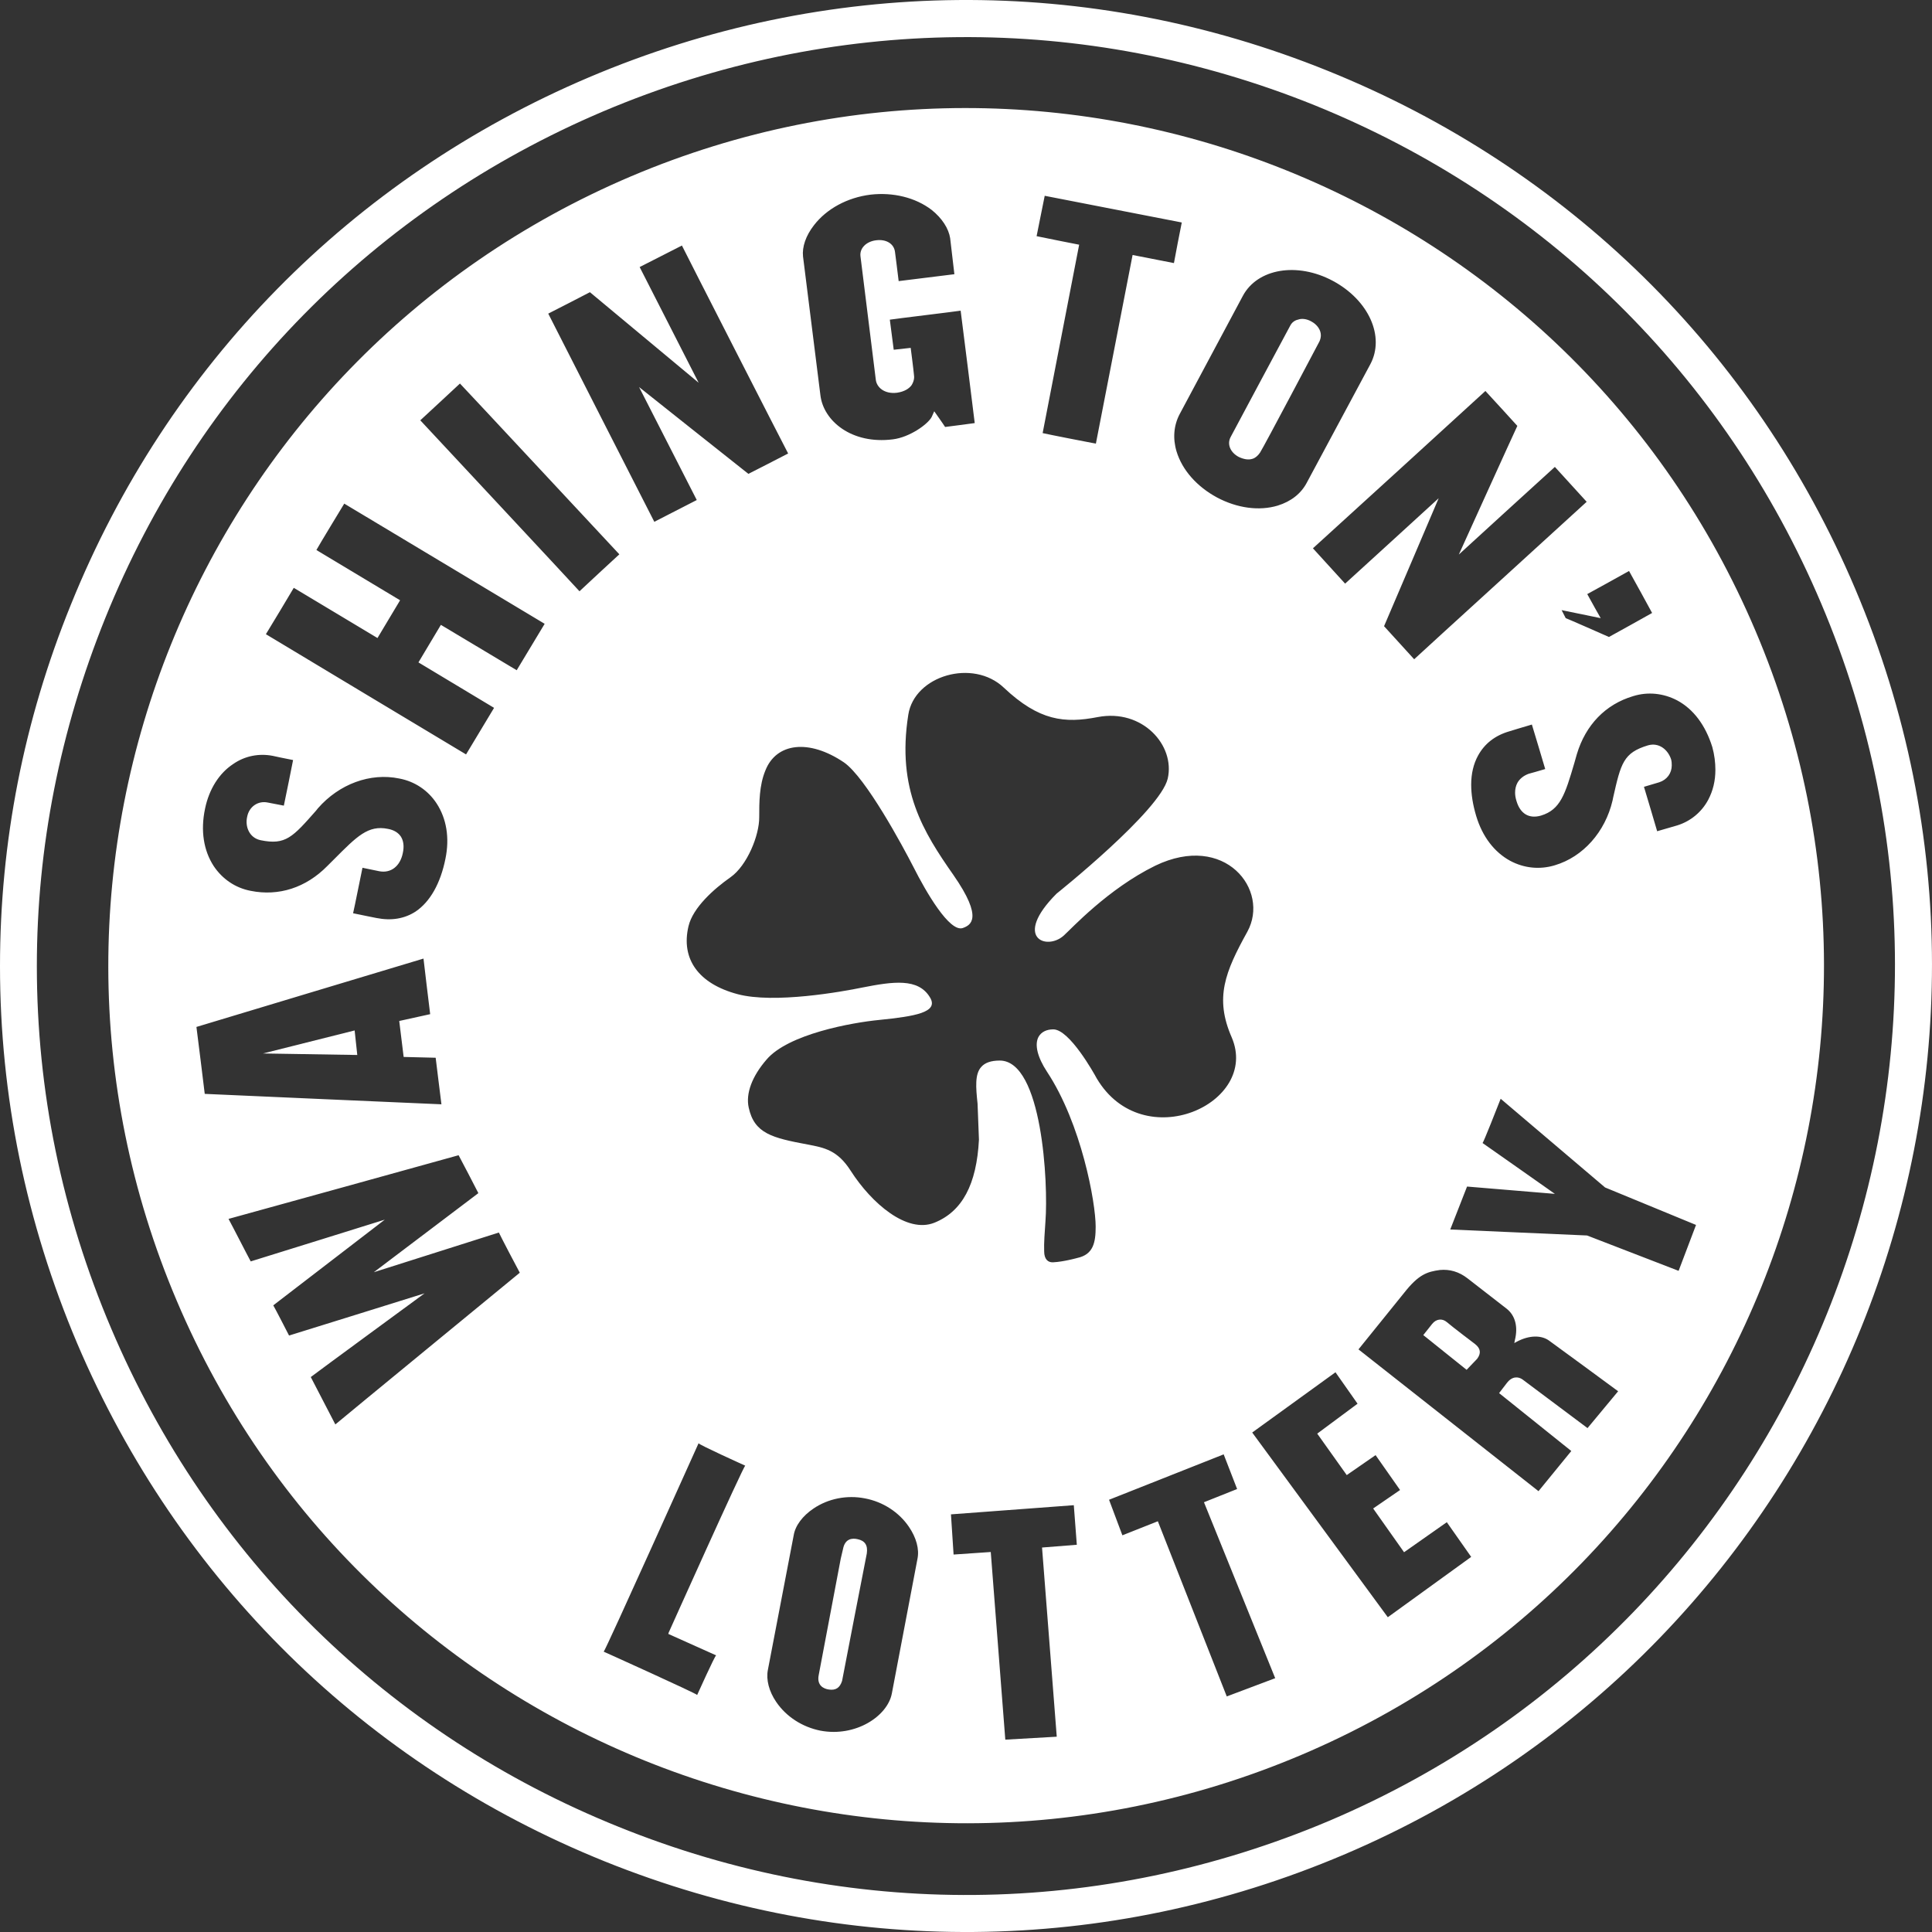
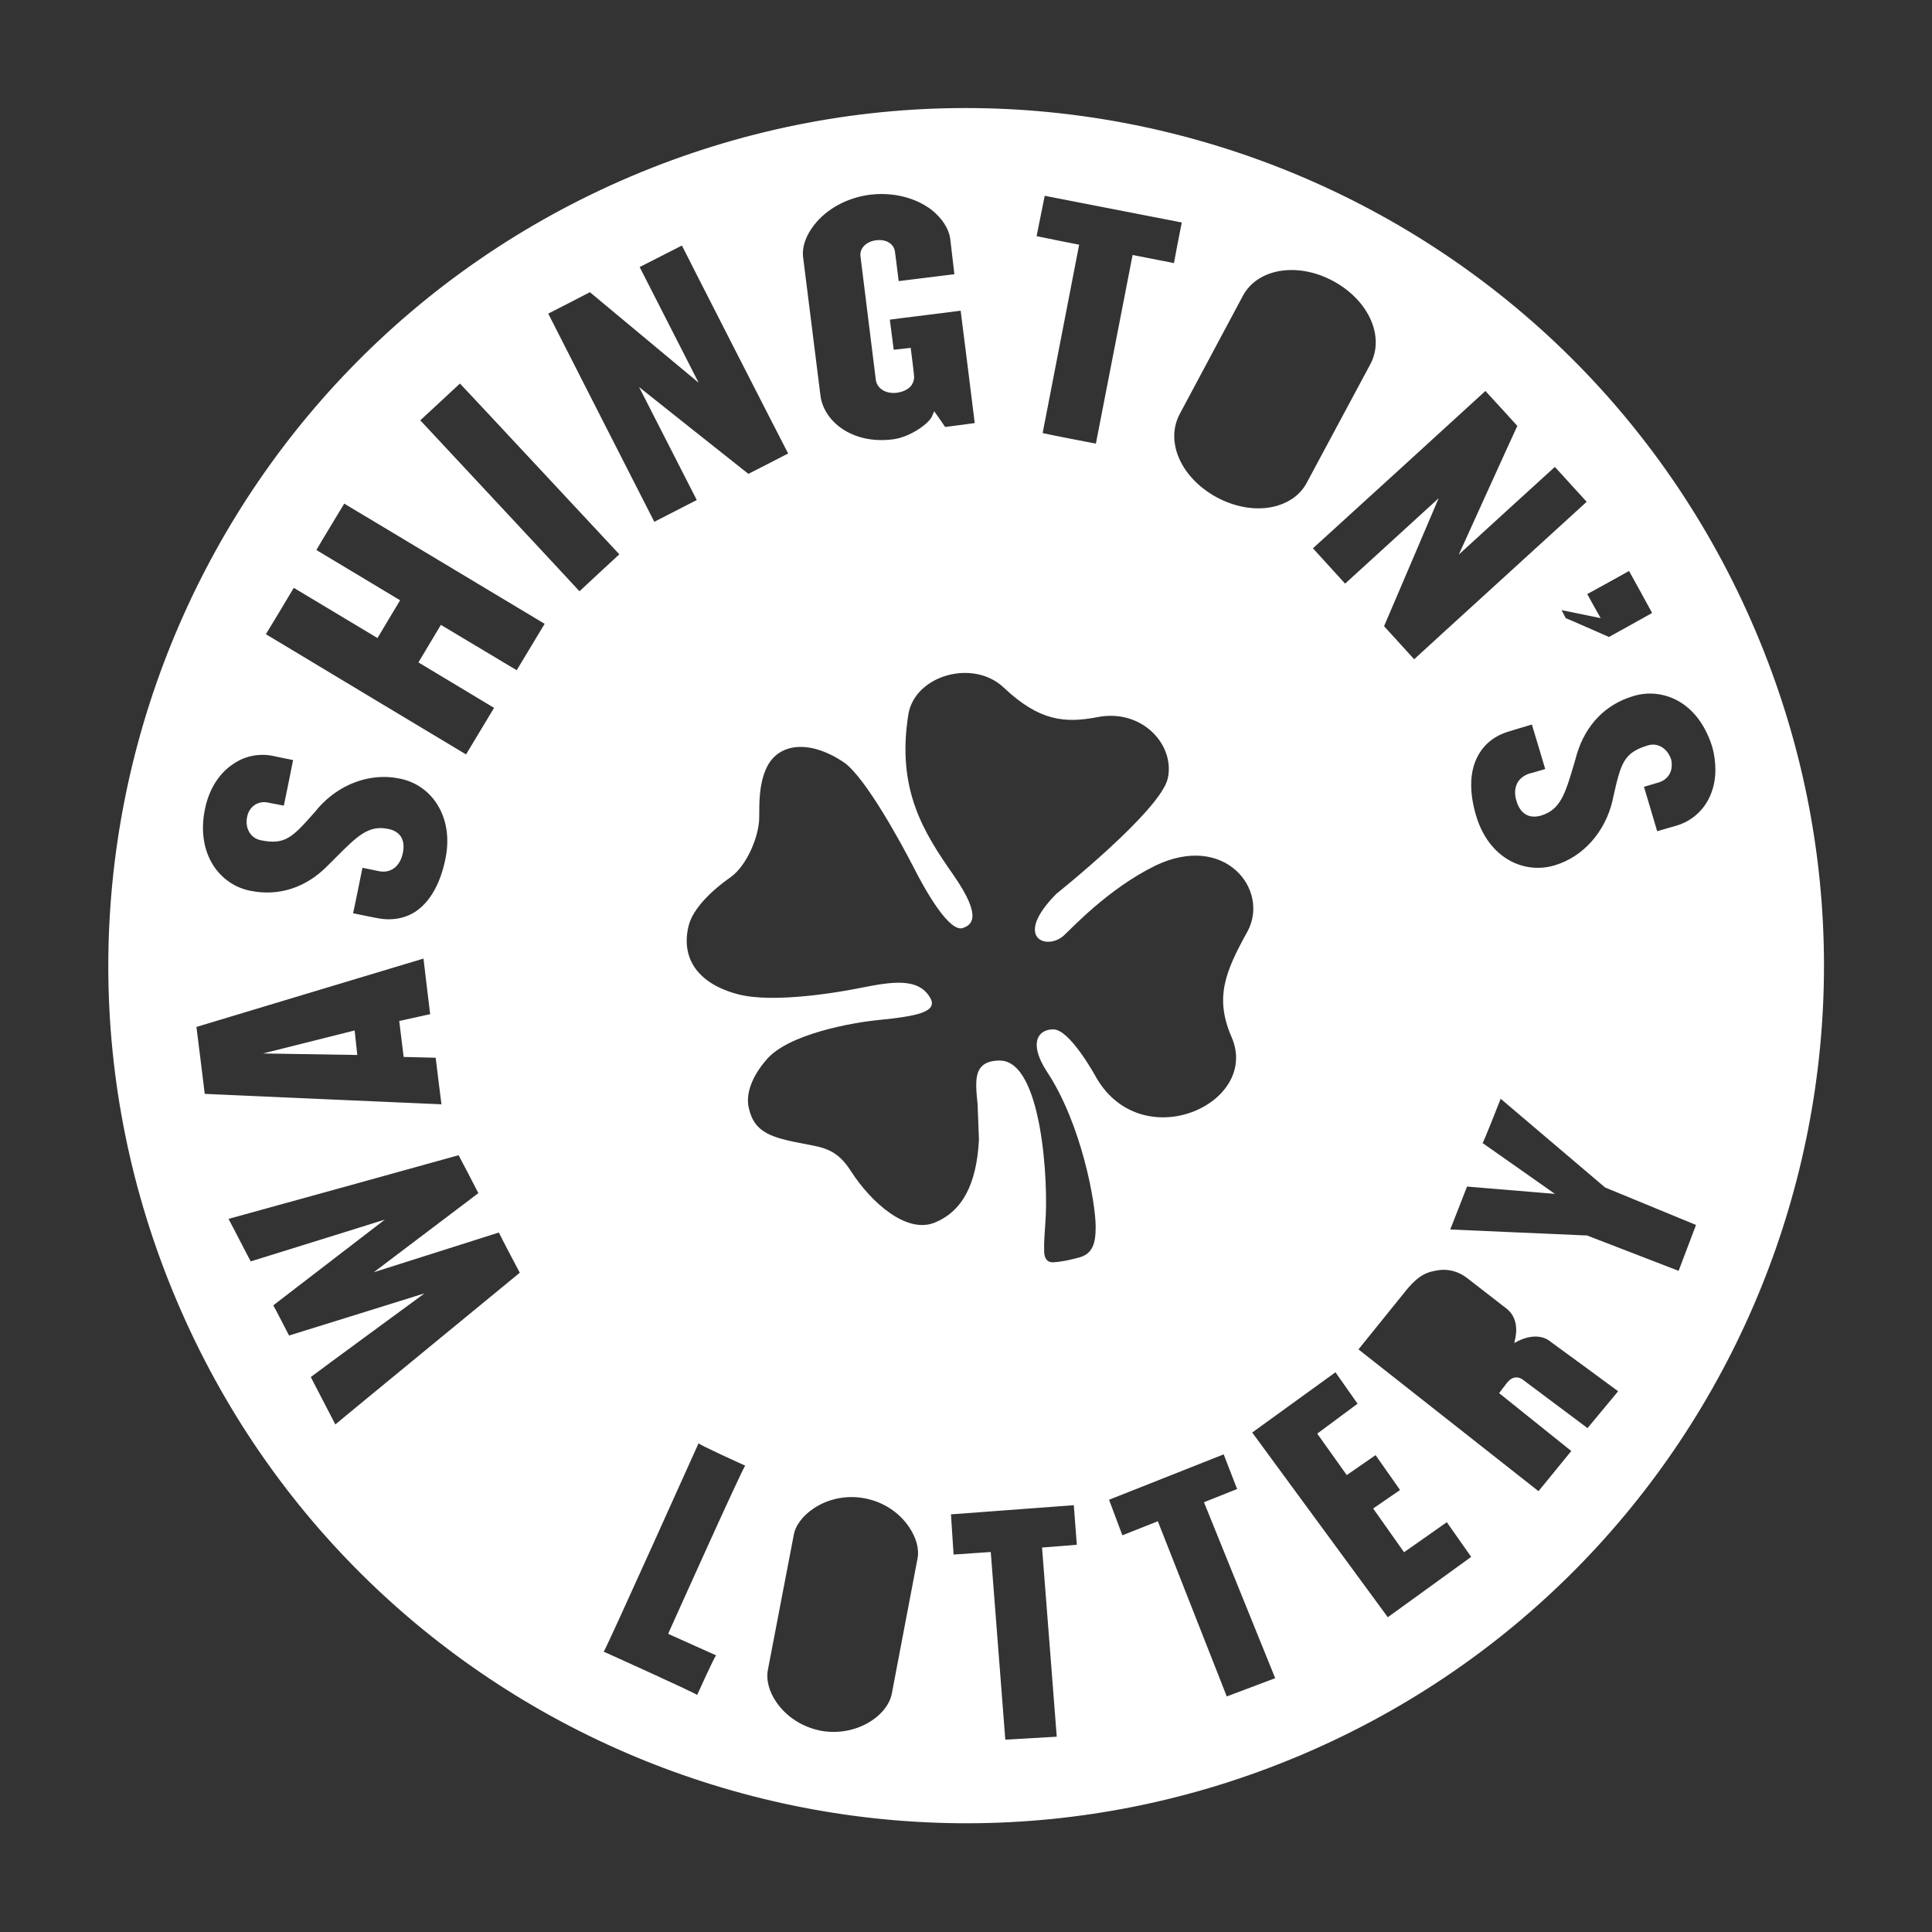
<svg xmlns="http://www.w3.org/2000/svg" version="1.1" x="0px" y="0px" width="100%" height="100%" viewBox="0 0 70 70" preserveAspectRatio="none" xml:space="preserve">
  <rect x="0" y="0" width="70" height="70" fill="#333333" stroke="none" />
  <path fill="#fff" d="M22.863,6.389C7.066,13.102-0.305,31.339,6.404,47.129   c6.699,15.794,24.945,23.154,40.742,16.456c15.802-6.705,23.17-24.938,16.459-40.728C56.903,7.059,38.654-0.309,22.863,6.389    M23.176,9.676c0.191-0.099,1.339-0.681,1.531-0.78c0.112,0.235,3.723,7.303,3.849,7.535c-0.196,0.105-1.313,0.673-1.44,0.738   c-0.139-0.105-3.961-3.145-3.961-3.145s1.974,3.87,2.09,4.093c-0.191,0.101-1.341,0.688-1.538,0.789   c-0.116-0.231-3.731-7.311-3.843-7.543c0.19-0.093,1.381-0.708,1.51-0.776c0.133,0.111,3.939,3.28,3.939,3.28   S23.291,9.905,23.176,9.676 M56.336,16.917c0.147,0.162,1.007,1.109,1.152,1.264c-0.189,0.179-6.066,5.527-6.25,5.705   c-0.148-0.165-0.995-1.089-1.091-1.198c0.068-0.151,1.979-4.637,1.979-4.637s-3.199,2.925-3.39,3.095   c-0.151-0.164-1.017-1.119-1.166-1.28c0.193-0.169,6.06-5.523,6.249-5.7c0.156,0.165,1.053,1.149,1.157,1.265   c-0.077,0.153-2.12,4.661-2.12,4.661S56.142,17.087,56.336,16.917 M53.716,41.414c0.025,0,0.547-1.322,0.656-1.604   c0.096,0.08,3.783,3.214,3.783,3.214l3.295,1.358l-0.631,1.663l-3.316-1.281l-4.958-0.217l0.609-1.556l3.182,0.265   C56.336,43.257,53.722,41.414,53.716,41.414 M60.77,29.906c0,0-0.483,0.14-0.728,0.211c-0.056-0.208-0.418-1.402-0.478-1.609   c0.171-0.053,0.555-0.165,0.555-0.165c0.283-0.092,0.452-0.333,0.452-0.612c0-0.076-0.004-0.146-0.023-0.216   c-0.108-0.339-0.429-0.627-0.84-0.509c-0.889,0.269-0.979,0.643-1.261,1.893l-0.021,0.104c-0.266,1.139-1.067,2.042-2.09,2.347   c-0.546,0.167-1.117,0.108-1.621-0.162c-0.574-0.313-1.005-0.876-1.229-1.621c-0.123-0.412-0.182-0.784-0.182-1.139   c0-0.395,0.084-0.751,0.248-1.05c0.233-0.426,0.607-0.728,1.136-0.881c0,0,0.565-0.174,0.815-0.245   c0.063,0.206,0.423,1.401,0.483,1.612c-0.168,0.054-0.596,0.171-0.596,0.171c-0.172,0.061-0.325,0.174-0.41,0.327   c-0.058,0.107-0.085,0.23-0.085,0.353c0,0.103,0.016,0.196,0.05,0.306c0.138,0.471,0.464,0.654,0.89,0.529   c0.702-0.213,0.872-0.77,1.204-1.896l0.094-0.33c0.319-1.062,1.041-1.805,2.038-2.101c0.535-0.167,1.1-0.107,1.599,0.155   c0.589,0.317,1.025,0.901,1.271,1.691c0.076,0.278,0.111,0.555,0.111,0.825c0,0.395-0.085,0.753-0.26,1.085   C61.651,29.429,61.25,29.756,60.77,29.906 M57.509,21.525c0.195-0.103,1.325-0.731,1.514-0.837   c0.106,0.191,0.735,1.326,0.836,1.521c-0.193,0.112-1.465,0.817-1.564,0.87c-0.112-0.051-1.49-0.657-1.566-0.682   c-0.018-0.039-0.074-0.149-0.149-0.291c0.357,0.074,1.416,0.291,1.416,0.291S57.597,21.695,57.509,21.525 M44.625,37.581   c1.035,2.395-3.204,4.327-4.887,1.494c-0.1-0.186-0.989-1.779-1.575-1.779c-0.245,0-0.436,0.092-0.538,0.276   c-0.146,0.283-0.035,0.734,0.309,1.258c1.249,1.89,1.764,4.74,1.764,5.611c0,0.574-0.082,1.012-0.664,1.137   c0,0-0.503,0.14-0.87,0.157c-0.186,0.014-0.33-0.101-0.332-0.396c-0.012-0.299,0.021-0.71,0.047-1.094   c0.105-1.362-0.116-5.819-1.656-5.819c-0.316,0-0.538,0.078-0.672,0.233c-0.233,0.26-0.196,0.731-0.132,1.33l0.05,1.302   c-0.083,1.621-0.604,2.606-1.618,3.012c-0.994,0.395-2.268-0.699-3.027-1.881c-0.474-0.746-0.953-0.84-1.561-0.954   c-1.283-0.241-1.934-0.395-2.137-1.342c-0.109-0.506,0.119-1.125,0.646-1.734c0.784-0.925,3.092-1.342,4.088-1.438   c1.269-0.13,2.172-0.269,1.833-0.819c-0.424-0.706-1.336-0.574-2.458-0.353c-0.725,0.149-3.191,0.592-4.512,0.238   c-1.41-0.375-2.061-1.272-1.777-2.463c0.16-0.674,0.92-1.35,1.521-1.772c0.6-0.421,1.047-1.518,1.041-2.178   c0-0.535,0-1.151,0.222-1.688c0.396-1.009,1.582-1.152,2.849-0.295c0.793,0.551,2.132,3.039,2.519,3.794   c0.455,0.901,1.306,2.372,1.786,2.206c0.271-0.099,0.77-0.327-0.341-1.923c-1.081-1.547-2.062-3.093-1.634-5.803   c0.22-1.425,2.347-2.042,3.461-0.983c1.279,1.207,2.203,1.299,3.403,1.066c1.621-0.31,2.812,1.025,2.536,2.229   c-0.272,1.171-4.027,4.168-4.027,4.168c-1.6,1.604-0.363,2.078,0.258,1.521c0.277-0.248,1.601-1.691,3.317-2.533   c2.53-1.219,4.161,0.884,3.338,2.39C44.387,35.215,44.002,36.155,44.625,37.581 M33.241,56.482l-0.929,4.882   c-0.158,0.815-1.309,1.582-2.587,1.341c-0.652-0.131-1.235-0.502-1.601-1.04c-0.262-0.382-0.371-0.81-0.303-1.158l0.936-4.88   c0.057-0.353,0.326-0.706,0.715-0.968c0.529-0.36,1.211-0.5,1.871-0.369c0.651,0.124,1.23,0.501,1.588,1.028   C33.199,55.711,33.315,56.129,33.241,56.482 M25.947,59.977c-0.045,0.01-0.688,1.435-0.688,1.435   c-0.01-0.047-3.382-1.569-3.386-1.569c0.047,0,3.423-7.525,3.438-7.552c0,0.05,1.684,0.81,1.691,0.813   c-0.061,0-2.775,6.049-2.775,6.049L24.214,59.2C24.214,59.2,25.941,59.977,25.947,59.977 M37.558,8.557   c0.044-0.204,0.25-1.263,0.294-1.463c0.243,0.046,4.718,0.918,4.966,0.967c-0.044,0.206-0.248,1.264-0.284,1.471   c-0.221-0.044-1.498-0.293-1.498-0.293s-1.28,6.58-1.33,6.835c-0.226-0.041-1.716-0.332-1.929-0.382   c0.047-0.252,1.323-6.826,1.323-6.826S37.782,8.607,37.558,8.557 M44.096,18.025c-0.731-0.394-1.262-0.995-1.466-1.664   c-0.144-0.476-0.103-0.952,0.112-1.358l2.284-4.274c0.529-1.002,1.975-1.242,3.263-0.554c1.303,0.697,1.897,2.019,1.36,3.023   l-2.293,4.275c-0.21,0.41-0.582,0.698-1.063,0.846C45.623,18.521,44.823,18.412,44.096,18.025 M34.243,15.47   c-0.062-0.101-0.394-0.569-0.394-0.569l-0.094,0.21c-0.141,0.263-0.8,0.735-1.411,0.808c-1.487,0.186-2.509-0.667-2.619-1.599   l-0.63-5.028c-0.037-0.343,0.1-0.753,0.398-1.134c0.459-0.594,1.207-1,2.043-1.105c0.825-0.095,1.634,0.105,2.219,0.552   c0.376,0.3,0.617,0.674,0.671,1.026c0,0,0.115,0.994,0.153,1.304c-0.216,0.025-1.799,0.225-2.019,0.25   c-0.024-0.214-0.132-1.052-0.132-1.052c-0.035-0.303-0.32-0.475-0.687-0.427c-0.354,0.043-0.599,0.287-0.565,0.576l0.556,4.477   c0.032,0.277,0.314,0.525,0.765,0.471c0.289-0.042,0.441-0.161,0.519-0.258c0,0,0.136-0.179,0.099-0.385   c-0.019-0.216-0.119-0.983-0.119-0.983s-0.449,0.049-0.615,0.068c-0.024-0.194-0.117-0.896-0.141-1.09   c0.232-0.037,2.338-0.289,2.566-0.326c0.036,0.241,0.479,3.831,0.51,4.073C35.116,15.359,34.369,15.453,34.243,15.47    M16.665,13.896c0.183,0.186,5.593,5.995,5.775,6.188c-0.167,0.149-1.279,1.183-1.444,1.339c-0.168-0.192-5.588-6-5.768-6.194   C15.394,15.083,16.5,14.045,16.665,13.896 M19.734,22.602c-0.115,0.19-0.902,1.495-1.013,1.682   c-0.214-0.128-2.747-1.644-2.747-1.644L15.161,24c0,0,2.526,1.521,2.74,1.647c-0.114,0.192-0.899,1.493-1.015,1.687   c-0.222-0.134-7.029-4.217-7.252-4.356c0.116-0.189,0.9-1.485,1.01-1.68c0.213,0.125,3.033,1.819,3.033,1.819l0.819-1.368   c0,0-2.819-1.691-3.032-1.821c0.104-0.192,0.896-1.494,1.009-1.681C12.693,18.378,19.505,22.464,19.734,22.602 M14.524,30.31   c-0.098-0.144-0.251-0.237-0.466-0.278c-0.721-0.147-1.127,0.271-1.954,1.101l-0.242,0.241c-0.777,0.792-1.766,1.107-2.779,0.903   c-0.562-0.107-1.028-0.432-1.339-0.896c-0.363-0.557-0.485-1.28-0.314-2.084c0.146-0.703,0.508-1.28,1.02-1.616   c0.426-0.295,0.936-0.391,1.432-0.295c0,0,0.487,0.107,0.737,0.152c-0.042,0.219-0.288,1.441-0.335,1.652   c-0.187-0.035-0.581-0.112-0.581-0.112c-0.354-0.075-0.681,0.149-0.749,0.522c-0.078,0.345,0.075,0.757,0.491,0.843   c0.903,0.185,1.159-0.11,2.009-1.075l0.064-0.081c0.771-0.882,1.901-1.299,2.952-1.079c0.56,0.105,1.043,0.432,1.35,0.903   c0.357,0.547,0.476,1.246,0.319,2.003c-0.18,0.898-0.557,1.558-1.076,1.91c-0.406,0.265-0.886,0.345-1.429,0.236   c0,0-0.585-0.116-0.841-0.171c0.051-0.208,0.293-1.435,0.34-1.648c0.172,0.037,0.607,0.125,0.607,0.125   c0.418,0.082,0.757-0.177,0.854-0.655C14.648,30.666,14.621,30.463,14.524,30.31 M15.344,34.731   c0.027,0.264,0.218,1.812,0.242,2.014c-0.192,0.04-1.121,0.247-1.121,0.247l0.16,1.303c0,0,0.971,0.022,1.16,0.029   c0.019,0.186,0.18,1.438,0.209,1.687c-0.305-0.008-8.354-0.37-8.576-0.378c-0.021-0.194-0.275-2.228-0.301-2.425   C7.324,37.14,15.055,34.821,15.344,34.731 M11.26,49.893c0.167-0.132,4.123-3.033,4.123-3.033s-4.697,1.466-4.91,1.529   c-0.08-0.154-0.483-0.943-0.572-1.094c0.175-0.137,4.041-3.105,4.041-3.105s-4.653,1.453-4.858,1.513   c-0.091-0.162-0.672-1.3-0.804-1.54c0.314-0.085,8.134-2.247,8.336-2.307c0.09,0.161,0.631,1.206,0.716,1.374   c-0.173,0.128-3.788,2.865-3.788,2.865s4.326-1.374,4.531-1.438c0.08,0.171,0.664,1.288,0.758,1.456   c-0.165,0.137-6.439,5.288-6.683,5.497C12.023,51.367,11.346,50.056,11.26,49.893 M34.455,54.868l4.451-0.332l0.109,1.434   l-1.26,0.1l0.533,6.854l-1.864,0.107l-0.527-6.799l-1.347,0.092L34.455,54.868z M44.448,61.465l-2.497-6.347l-1.285,0.509   l-0.483-1.288l4.153-1.645l0.487,1.256l-1.201,0.479l2.581,6.375L44.448,61.465z M45.37,51.903l3.017-2.183l0.8,1.139l-1.461,1.084   l1.069,1.502l1.045-0.723l0.887,1.264l-0.975,0.669l1.12,1.585l1.549-1.088l0.883,1.257l-3.021,2.186L45.37,51.903z M49.22,48.891   l1.656-2.051c0.522-0.663,0.831-0.764,1.297-0.826c0.348-0.032,0.684,0.059,0.997,0.302l1.426,1.107   c0.304,0.245,0.412,0.651,0.29,1.137l-0.02,0.102l0.089-0.049c0.454-0.243,0.909-0.247,1.194-0.023   c0.009,0,2.479,1.818,2.479,1.818l-1.109,1.335l-2.357-1.764c-0.151-0.106-0.376-0.121-0.565,0.129l-0.282,0.367l2.616,2.098   l-1.188,1.455L49.22,48.891z" />
-   <path fill="#fff" d="M31.079,55.769c-0.196-0.048-0.462-0.027-0.534,0.35l-0.082,0.348l-0.8,4.226   c-0.073,0.371,0.173,0.495,0.371,0.522c0.247,0.036,0.396-0.062,0.476-0.313c0,0,0.879-4.555,0.896-4.618   C31.449,55.987,31.336,55.824,31.079,55.769" />
  <polygon fill="#fff" points="12.849,37.335 9.529,38.169 12.945,38.224  " />
-   <path fill="#fff" d="M52.421,47.902c-0.17-0.144-0.384-0.116-0.529,0.063   c-0.138,0.177-0.324,0.408-0.324,0.408l1.57,1.258l0.384-0.401c0.148-0.2,0.122-0.375-0.075-0.53   C53.446,48.7,52.595,48.055,52.421,47.902" />
-   <path fill="#fff" d="M47.857,12.148c0-0.194-0.132-0.388-0.348-0.503   c-0.163-0.092-0.348-0.116-0.485-0.062c0,0-0.188,0.029-0.281,0.224c-0.108,0.193-2.152,4.022-2.152,4.022   c-0.143,0.262-0.016,0.563,0.29,0.726c0.176,0.084,0.35,0.116,0.489,0.071c0,0,0.149-0.027,0.284-0.228   c0.132-0.199,2.151-4.026,2.151-4.026C47.836,12.303,47.857,12.231,47.857,12.148" />
-   <path fill="#fff" d="M48.115,2.569C39.449-0.937,29.939-0.85,21.34,2.801   C12.734,6.458,6.072,13.237,2.57,21.903C0.859,26.11,0,30.52,0,35.004c0,4.698,0.945,9.295,2.795,13.666   c3.662,8.602,10.436,15.267,19.107,18.768c8.666,3.495,18.176,3.414,26.784-0.238c17.752-7.537,26.073-28.113,18.531-45.867   C63.571,12.729,56.786,6.072,48.115,2.569 M48.161,65.971c-8.277,3.502-17.415,3.591-25.748,0.218   c-8.338-3.359-14.864-9.771-18.38-18.045c-1.789-4.203-2.698-8.628-2.698-13.14c0-4.307,0.841-8.548,2.478-12.607   C7.176,14.07,13.59,7.545,21.859,4.034c8.285-3.508,17.422-3.586,25.761-0.225c8.326,3.37,14.856,9.778,18.362,18.049   C73.234,38.931,65.239,58.716,48.161,65.971" />
</svg>